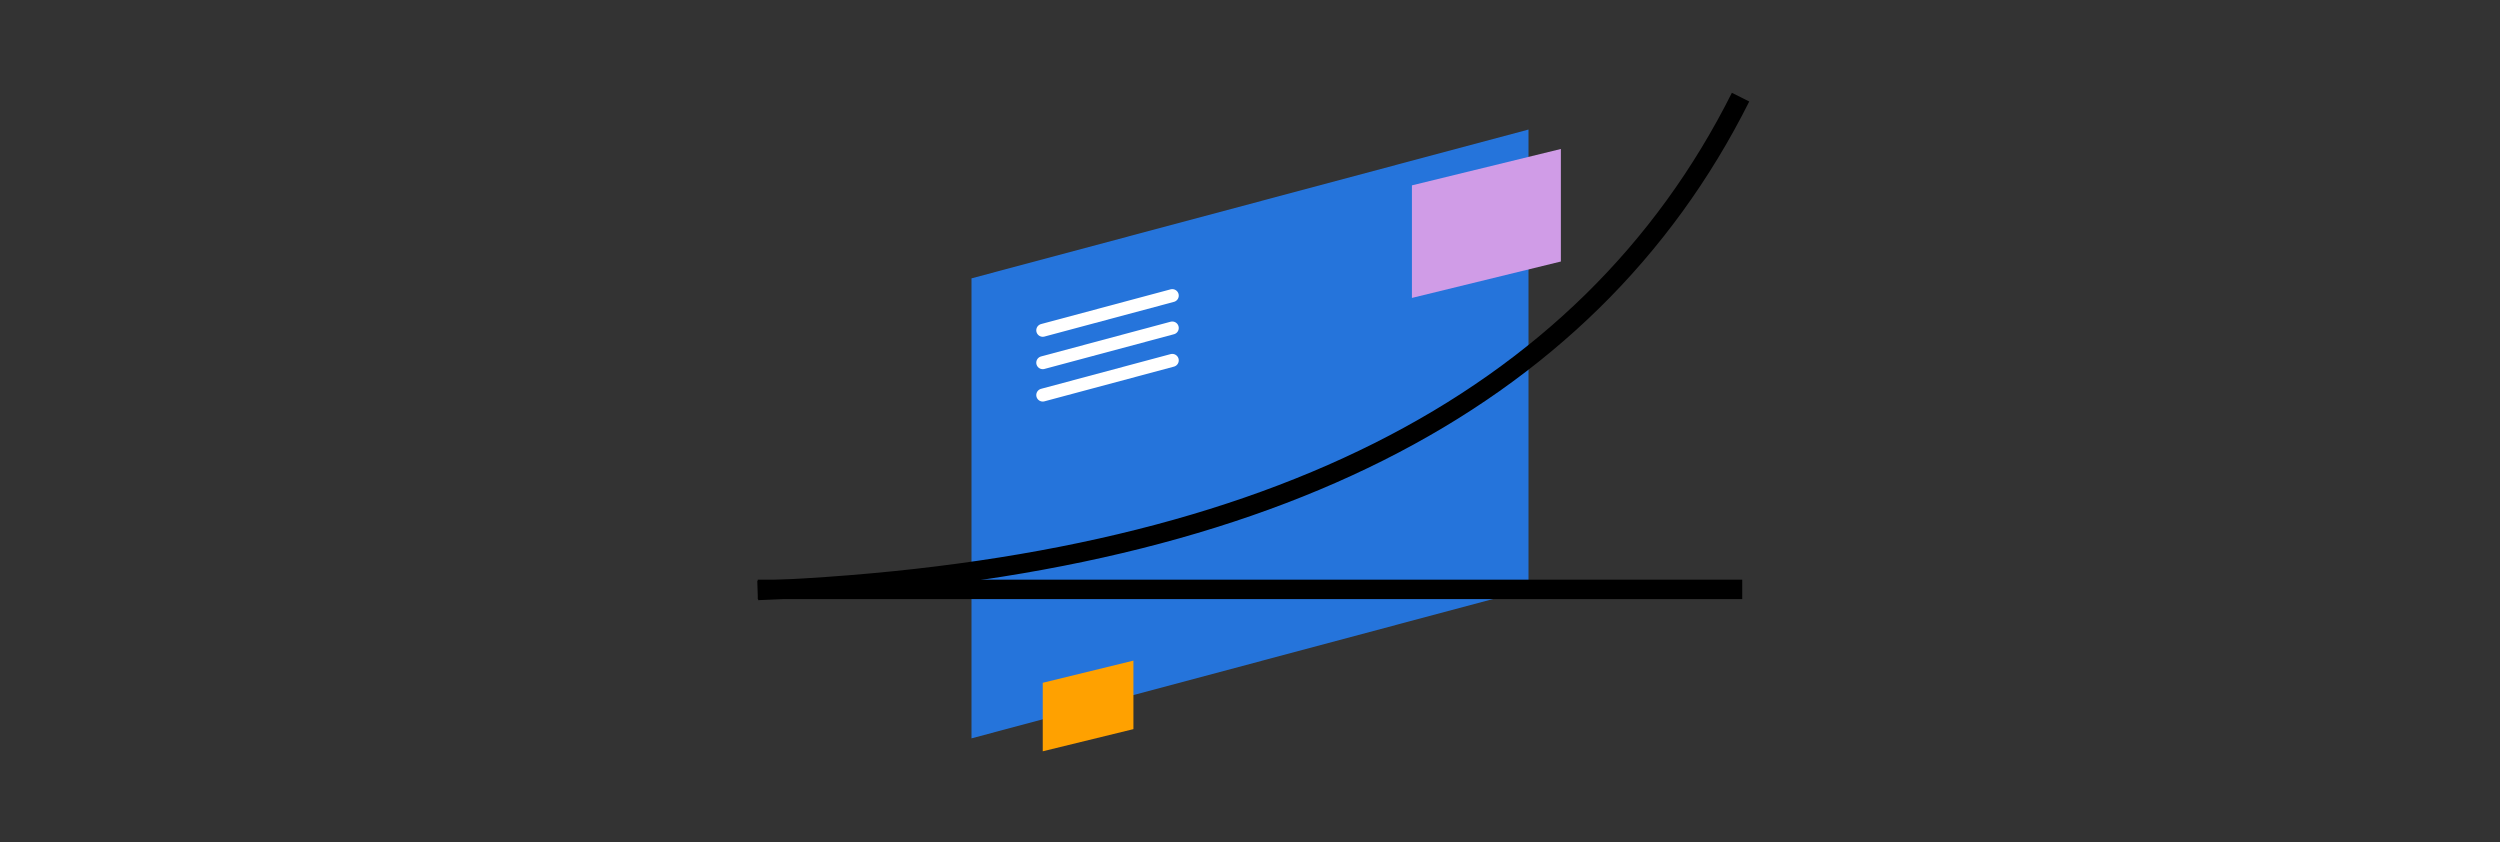
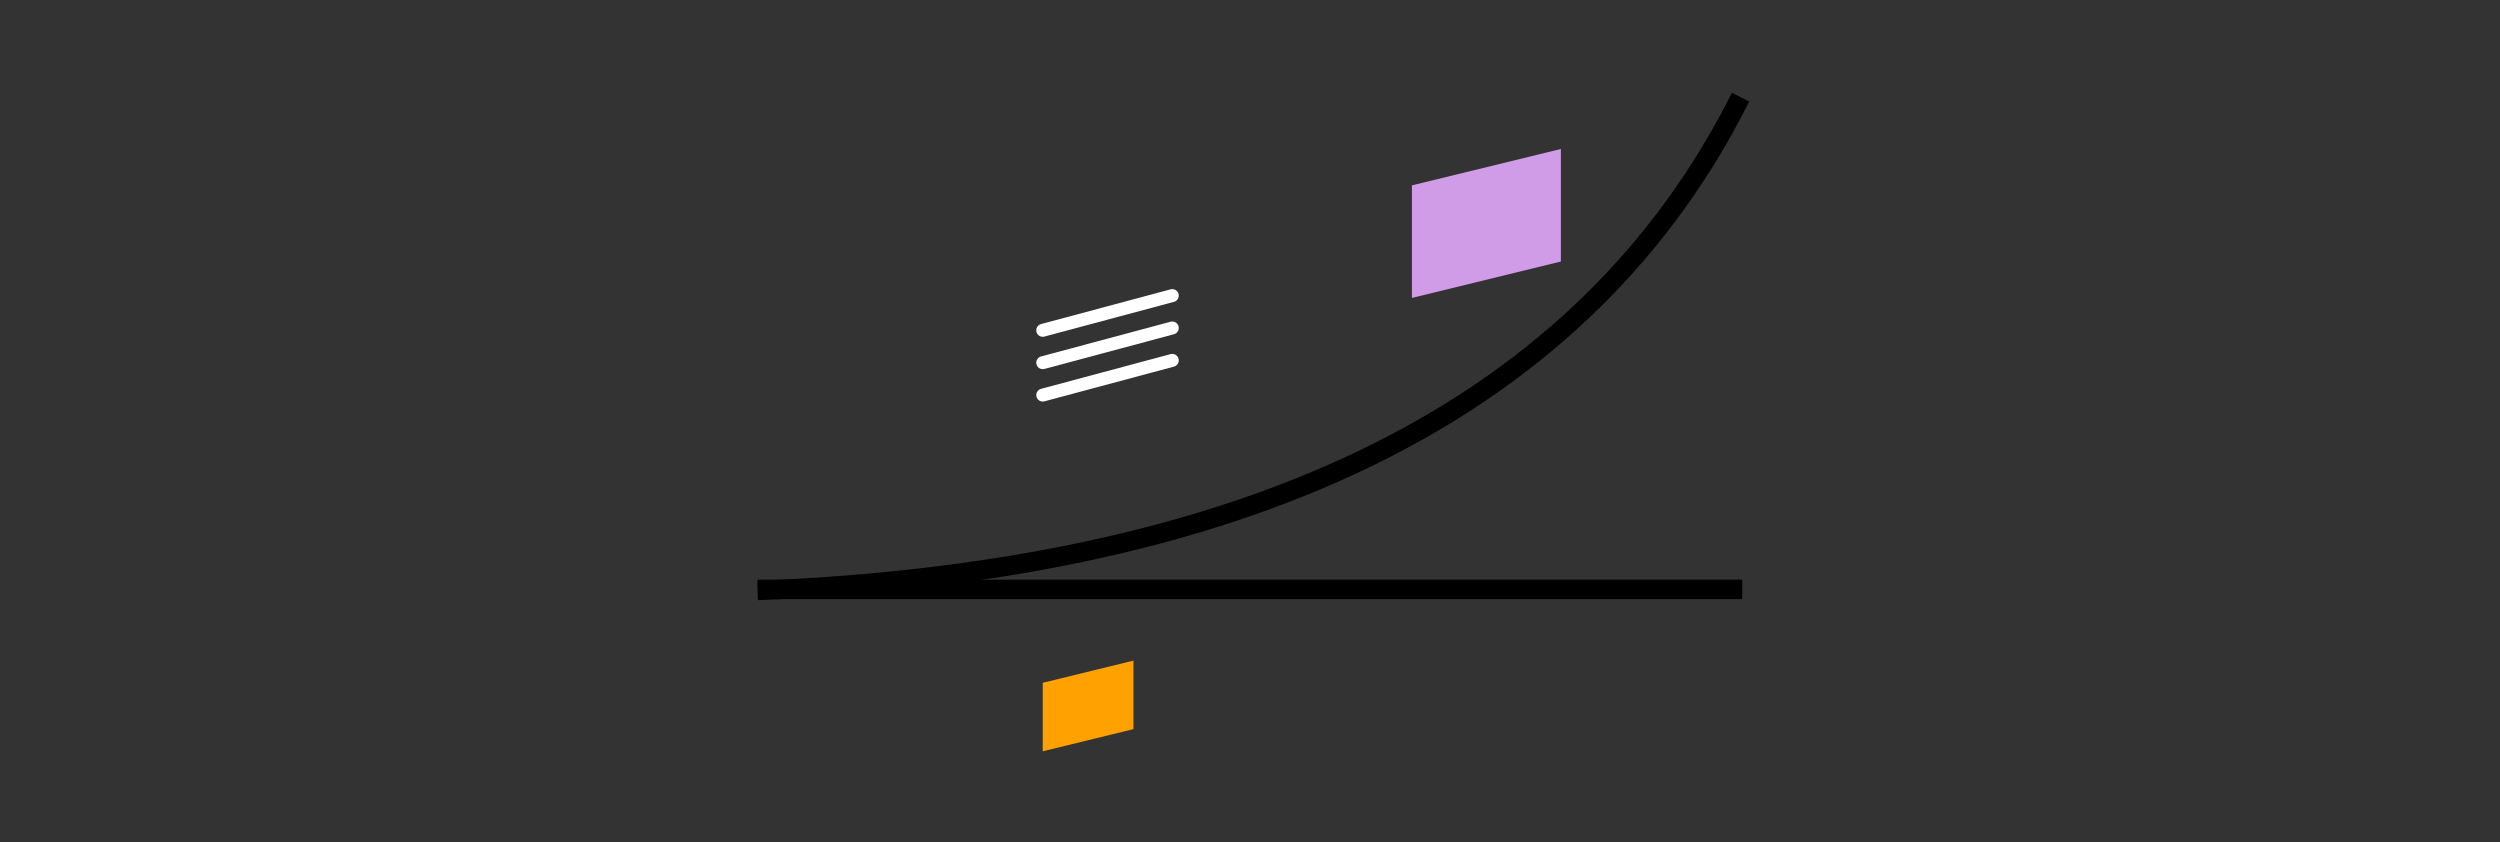
<svg xmlns="http://www.w3.org/2000/svg" width="386px" height="130px" viewBox="0 0 386 130" version="1.1">
  <rect x="0" y="0" width="386" height="130" fill="#333333" stroke="none" />
  <title>tertiary-image2-adestra</title>
  <g id="Product" stroke="none" stroke-width="1" fill="none" fill-rule="evenodd">
    <g id="upland-product-adestra" transform="translate(-607, -2154)">
      <g id="3up" transform="translate(200, 2154)">
        <g id="tertiary-image2-adestra" transform="translate(407, 0)">
          <rect id="Container" x="0" y="0" width="386" height="130" />
          <g id="icon-main-03-mm" transform="translate(117, 15)">
-             <polygon id="Rectangle" fill="#2574DB" points="33 27.976 119 5 119 76.024 33 99" />
            <polygon id="Rectangle" fill="#D09CE7" points="101 13.622 124 8 124 25.378 101 31" />
            <polygon id="Rectangle" fill="#FFA100" points="44 90.422 58 87 58 97.578 44 101" />
            <line x1="0" y1="76" x2="152" y2="76" id="Path-172" stroke="#000000" stroke-width="3" />
            <line x1="44" y1="36" x2="64" y2="30.641" id="Path-176" stroke="#FFFFFF" stroke-width="2" stroke-linecap="round" />
            <line x1="44" y1="41" x2="64" y2="35.641" id="Path-176" stroke="#FFFFFF" stroke-width="2" stroke-linecap="round" />
            <line x1="44" y1="46" x2="64" y2="40.641" id="Path-176" stroke="#FFFFFF" stroke-width="2" stroke-linecap="round" />
            <path d="M-9.09494702e-13,76.169 C77.303,72.995 127.884,47.606 151.743,-1.13686838e-13" id="Path-11" stroke="#000000" stroke-width="3" />
          </g>
        </g>
      </g>
    </g>
  </g>
</svg>